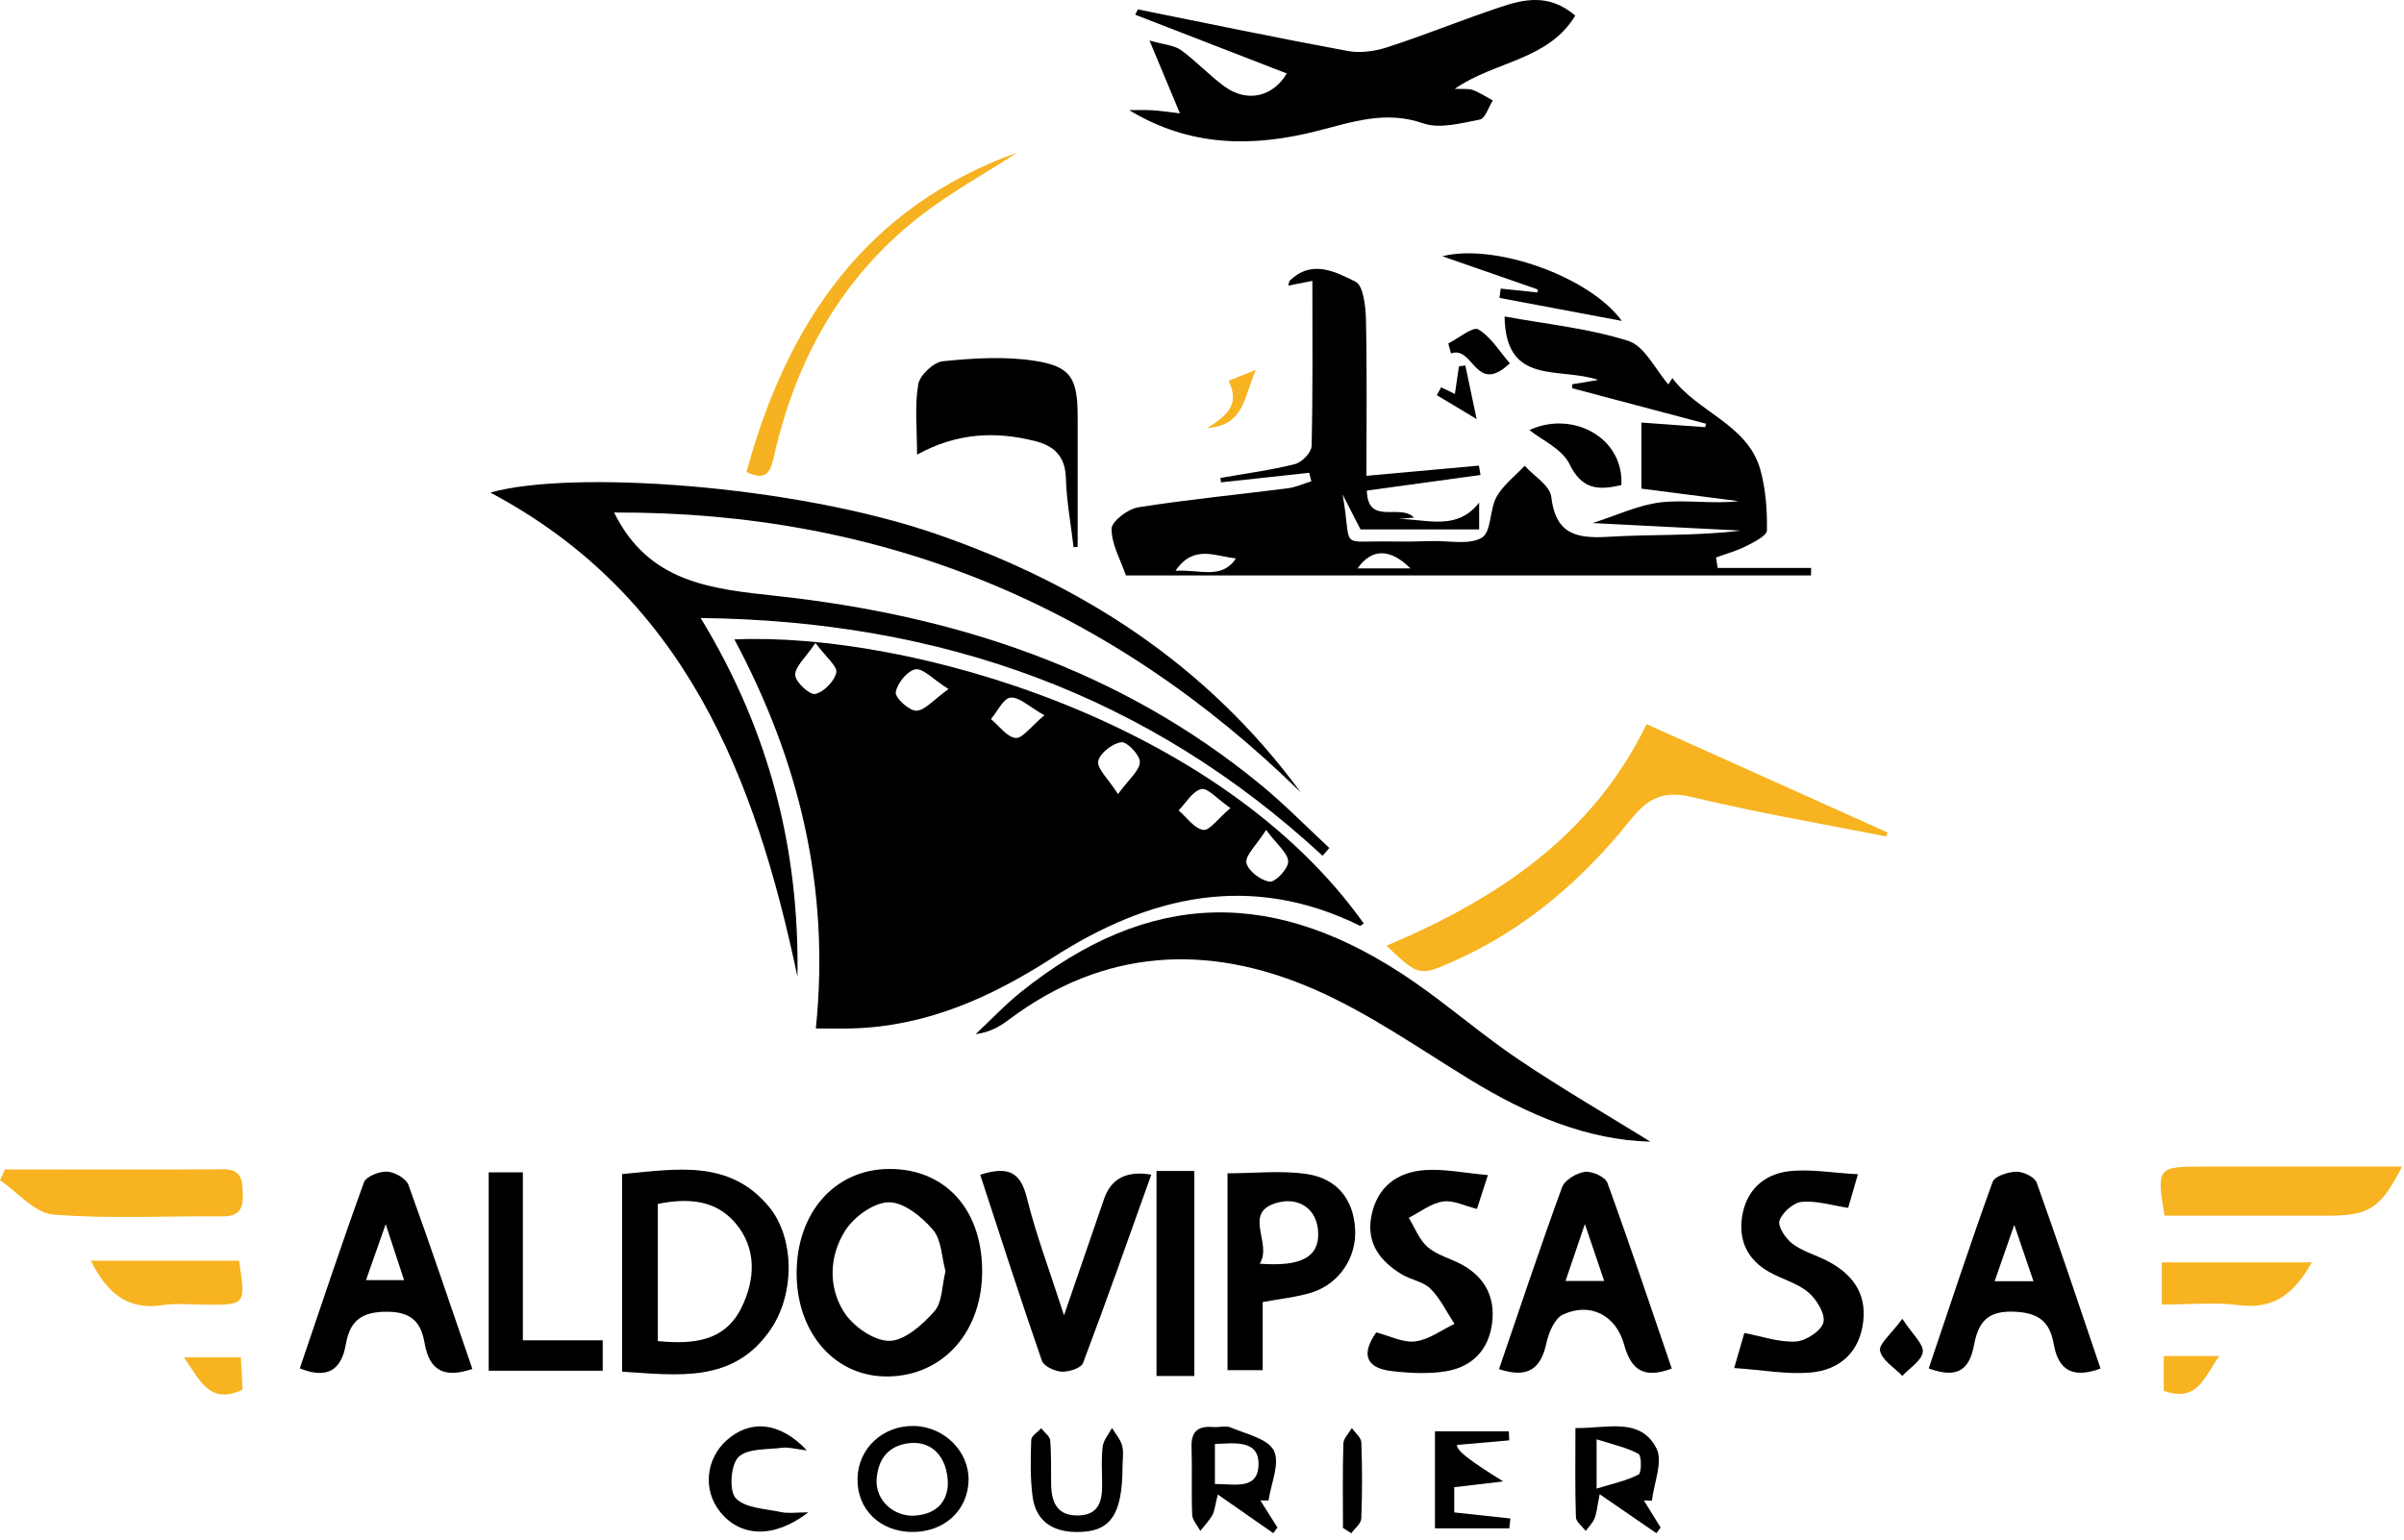
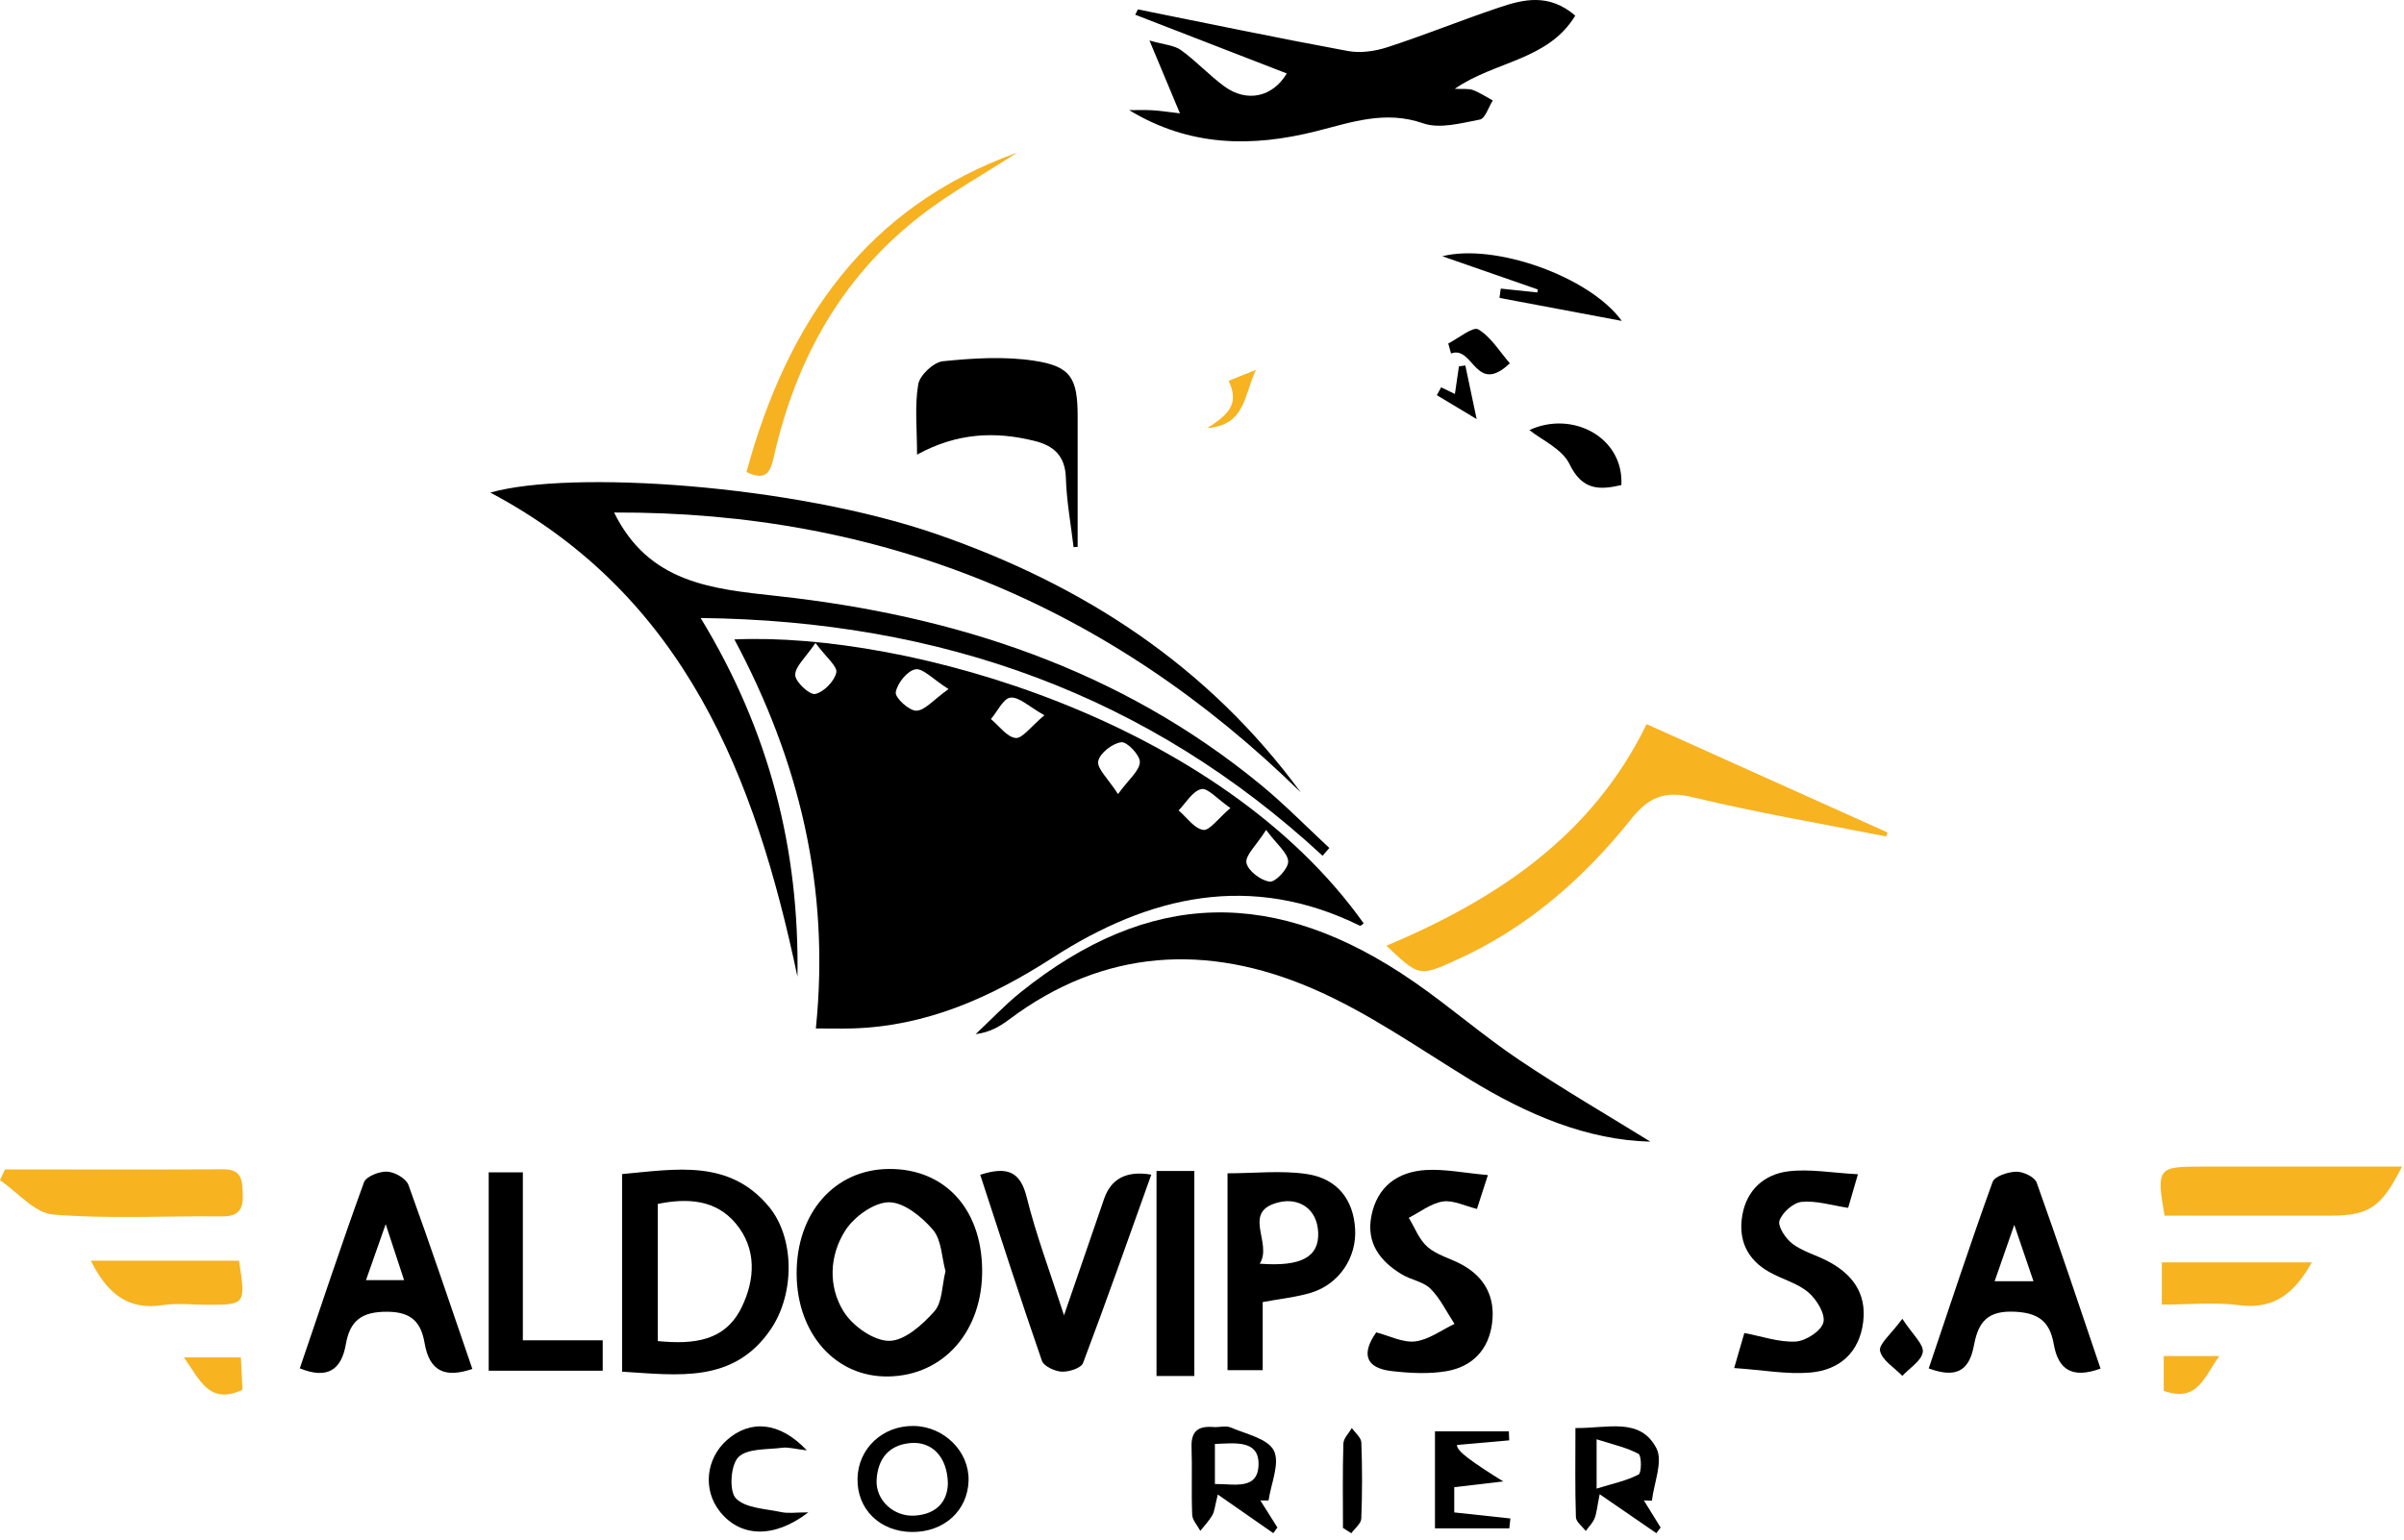
<svg xmlns="http://www.w3.org/2000/svg" width="181" height="116" viewBox="0 0 181 116" fill="none">
  <path d="M61.426 77.466C62.52 66.811 60.141 57.236 55.293 48.157C68.416 47.585 91.833 54.294 102.676 69.547C102.578 69.609 102.444 69.748 102.39 69.721C94.168 65.677 86.535 67.436 79.25 72.132C74.621 75.113 69.751 77.305 64.14 77.457C63.341 77.479 62.538 77.457 61.426 77.457V77.466ZM84.178 59.803C85.004 58.669 85.798 58.048 85.821 57.397C85.838 56.879 84.856 55.848 84.424 55.901C83.763 55.982 82.803 56.727 82.687 57.325C82.58 57.883 83.415 58.62 84.174 59.803H84.178ZM71.416 51.897C70.22 51.138 69.479 50.304 68.916 50.411C68.3 50.531 67.55 51.469 67.443 52.143C67.381 52.549 68.443 53.531 68.988 53.526C69.63 53.518 70.264 52.719 71.416 51.897ZM92.637 60.856C91.628 60.16 90.923 59.316 90.445 59.432C89.784 59.588 89.298 60.463 88.74 61.035C89.352 61.561 89.914 62.396 90.588 62.503C91.061 62.579 91.695 61.66 92.637 60.861V60.856ZM95.324 62.512C94.574 63.691 93.735 64.436 93.847 64.99C93.967 65.588 94.936 66.324 95.605 66.4C96.038 66.449 97.007 65.409 96.989 64.882C96.962 64.24 96.159 63.624 95.329 62.508L95.324 62.512ZM78.634 53.87C77.46 53.21 76.732 52.477 76.085 52.54C75.545 52.594 75.099 53.585 74.608 54.156C75.224 54.665 75.799 55.504 76.465 55.58C76.973 55.638 77.594 54.736 78.634 53.87ZM61.399 48.42C60.64 49.549 59.855 50.21 59.873 50.844C59.891 51.37 60.966 52.357 61.377 52.268C62.029 52.12 62.819 51.312 62.966 50.656C63.069 50.192 62.203 49.509 61.399 48.424V48.42Z" fill="black" />
-   <path d="M102.881 35.837C105.939 35.56 108.644 35.314 111.349 35.069C111.389 35.305 111.429 35.542 111.469 35.774C108.648 36.163 105.827 36.546 102.912 36.948C102.979 39.626 105.394 37.886 106.461 38.979C105.684 39.055 105.019 39.117 104.35 39.18C106.649 38.707 109.416 40.367 111.367 37.854V39.872H102.435C101.984 38.992 101.533 38.118 101.087 37.243C101.841 41.461 100.658 40.715 104.743 40.782C105.783 40.8 106.823 40.778 107.867 40.751C109.13 40.72 110.626 41.059 111.577 40.492C112.291 40.068 112.144 38.377 112.679 37.417C113.179 36.524 114.076 35.85 114.795 35.078C115.491 35.855 116.697 36.569 116.795 37.412C117.121 40.211 118.661 40.577 121.067 40.43C124.383 40.229 127.727 40.381 131.065 39.961C127.405 39.774 123.74 39.591 119.91 39.394C121.767 38.805 123.397 38.011 125.093 37.828C126.986 37.622 128.936 37.975 130.9 37.743C128.494 37.435 126.093 37.122 123.58 36.801V31.824C125.213 31.944 126.798 32.056 128.383 32.172C128.405 32.087 128.427 31.998 128.45 31.913C125.088 31.02 121.732 30.132 118.37 29.239C118.37 29.141 118.379 29.038 118.379 28.94C118.897 28.855 119.411 28.77 120.335 28.614C117.371 27.61 113.358 29.087 113.282 23.834C116.456 24.418 119.629 24.731 122.602 25.677C123.83 26.07 124.624 27.82 125.615 28.953C125.687 28.842 125.865 28.556 125.914 28.471C127.785 31.043 131.606 31.958 132.543 35.395C132.945 36.854 133.061 38.43 133.034 39.948C133.025 40.358 132.056 40.827 131.458 41.135C130.744 41.497 129.954 41.711 129.2 41.988C129.244 42.251 129.289 42.51 129.329 42.773H136.364L136.351 43.34H84.772C84.365 42.157 83.687 40.992 83.691 39.832C83.691 39.269 84.915 38.336 85.687 38.211C89.427 37.618 93.204 37.256 96.962 36.774C97.565 36.698 98.145 36.426 98.734 36.247C98.681 36.033 98.627 35.819 98.574 35.609C96.36 35.85 94.141 36.087 91.927 36.328C91.914 36.216 91.9 36.109 91.887 35.997C93.762 35.667 95.659 35.417 97.502 34.953C98.02 34.823 98.739 34.078 98.752 33.596C98.85 29.52 98.81 25.441 98.81 21.155C98.096 21.298 97.569 21.401 96.993 21.512C97.052 21.334 97.052 21.195 97.123 21.128C98.775 19.517 100.564 20.472 102.055 21.213C102.658 21.512 102.823 23.093 102.845 24.097C102.93 27.945 102.881 31.792 102.881 35.823V35.837ZM93.056 42.055C91.552 41.925 89.892 40.952 88.503 42.988C90.374 42.876 91.985 43.675 93.056 42.055ZM106.193 42.809C104.662 41.273 103.265 41.305 102.212 42.809H106.193Z" fill="black" />
  <path d="M99.578 64.45C86.468 52.331 70.885 46.755 52.753 46.545C57.94 55.058 60.19 63.985 60.042 73.56C56.873 58.522 51.557 44.867 36.92 37.1C42.915 35.382 59.757 36.489 70.59 40.252C81.611 44.081 90.945 50.152 97.935 59.678C83.562 45.581 66.385 38.52 46.236 38.6C48.847 43.894 53.53 44.349 58.511 44.889C71.871 46.344 84.33 50.398 94.904 59.089C96.717 60.575 98.364 62.267 100.087 63.865C99.917 64.061 99.748 64.253 99.578 64.45Z" fill="black" />
  <path d="M118.607 1.171C116.549 4.563 112.581 4.581 109.532 6.688C110.171 6.724 110.572 6.657 110.903 6.782C111.425 6.978 111.898 7.3 112.394 7.568C112.072 8.067 111.822 8.929 111.42 9.005C110.014 9.273 108.398 9.724 107.144 9.286C104.292 8.291 101.743 9.215 99.127 9.875C94.284 11.098 89.579 11.067 85.017 8.295C85.593 8.295 86.173 8.268 86.745 8.304C87.325 8.335 87.901 8.429 88.838 8.536C88.093 6.751 87.454 5.224 86.544 3.05C87.664 3.372 88.41 3.407 88.918 3.773C90.061 4.599 91.03 5.657 92.164 6.492C93.887 7.764 95.837 7.3 96.882 5.532C93.088 4.059 89.28 2.586 85.472 1.108C85.539 0.975 85.606 0.841 85.673 0.707C90.941 1.765 96.195 2.867 101.475 3.84C102.43 4.019 103.542 3.858 104.479 3.55C107.3 2.631 110.054 1.51 112.871 0.564C114.715 -0.057 116.616 -0.521 118.603 1.175L118.607 1.171Z" fill="black" />
  <path d="M124.254 85.983C119.5 85.867 115 83.952 110.697 81.323C106.778 78.926 102.962 76.23 98.77 74.431C90.891 71.047 83.12 71.431 75.996 76.77C75.295 77.296 74.536 77.752 73.456 77.886C74.585 76.832 75.648 75.694 76.848 74.73C86.517 66.972 96.029 66.722 106.501 73.975C109.188 75.837 111.661 78.002 114.375 79.823C117.661 82.032 121.093 84.023 124.258 85.983H124.254Z" fill="black" />
  <path d="M123.977 54.54C130.133 57.307 136.118 59.999 142.109 62.695C142.078 62.798 142.051 62.896 142.02 62.999C137.159 62.035 132.266 61.204 127.454 60.044C125.33 59.535 124.142 60.021 122.794 61.709C119.201 66.208 114.902 69.949 109.572 72.337C106.849 73.56 106.841 73.542 104.385 71.23C112.648 67.735 119.835 63.025 123.977 54.54Z" fill="#F7B320" />
  <path d="M46.838 88.425C50.905 88.054 54.913 87.286 57.895 90.884C59.824 93.21 59.873 97.41 58.025 100.124C55.235 104.213 51.043 103.566 46.838 103.307V88.425ZM49.521 101.003C52.24 101.267 54.588 101.017 55.837 98.464C56.873 96.339 56.971 94.044 55.409 92.161C53.9 90.34 51.753 90.219 49.526 90.674V101.003H49.521Z" fill="black" />
  <path d="M59.98 95.955C59.953 91.353 62.832 88.072 66.925 88.04C71.095 88.009 73.88 90.996 73.947 95.571C74.014 100.227 71.072 103.601 66.881 103.668C62.926 103.735 60.007 100.468 59.98 95.955ZM71.188 95.74C70.898 94.692 70.894 93.384 70.246 92.625C69.412 91.647 68.059 90.545 66.93 90.549C65.809 90.554 64.323 91.625 63.658 92.652C62.444 94.531 62.332 96.892 63.529 98.794C64.207 99.874 65.783 100.99 66.952 100.985C68.108 100.985 69.461 99.767 70.354 98.758C70.956 98.075 70.916 96.825 71.188 95.736V95.74Z" fill="black" />
-   <path d="M112.862 103.115C114.442 98.499 115.96 93.937 117.607 89.424C117.808 88.875 118.692 88.344 119.317 88.259C119.861 88.188 120.857 88.634 121.022 89.081C122.709 93.719 124.272 98.401 125.87 103.07C123.781 103.86 122.807 103.191 122.285 101.28C121.669 99.026 119.687 98.048 117.661 99.017C117.04 99.316 116.598 100.374 116.429 101.16C116.018 103.052 115.081 103.847 112.862 103.115ZM119.326 92.192C118.75 93.884 118.335 95.102 117.871 96.473H120.781C120.321 95.116 119.906 93.888 119.33 92.192H119.326Z" fill="black" />
  <path d="M35.567 103.101C33.545 103.793 32.344 103.311 31.974 101.182C31.715 99.673 31.068 98.812 29.189 98.794C27.229 98.776 26.35 99.459 26.037 101.253C25.702 103.182 24.64 103.896 22.573 103.057C24.162 98.388 25.716 93.696 27.403 89.049C27.564 88.603 28.564 88.21 29.153 88.242C29.72 88.273 30.581 88.759 30.755 89.25C32.42 93.835 33.969 98.459 35.563 103.101H35.567ZM29.041 92.192C28.425 93.942 28.001 95.147 27.555 96.415H30.425C29.979 95.053 29.599 93.906 29.037 92.192H29.041Z" fill="black" />
  <path d="M145.216 103.061C146.8 98.37 148.345 93.669 150.023 89.023C150.179 88.585 151.188 88.259 151.809 88.246C152.331 88.237 153.192 88.643 153.344 89.067C155.009 93.714 156.567 98.397 158.152 103.075C156.036 103.847 154.969 103.177 154.63 101.236C154.322 99.441 153.38 98.816 151.447 98.785C149.362 98.754 148.889 99.914 148.604 101.401C148.229 103.347 147.171 103.78 145.211 103.061H145.216ZM151.657 92.25C151.05 93.991 150.644 95.165 150.179 96.495H153.103C152.661 95.196 152.273 94.053 151.657 92.25Z" fill="black" />
  <path d="M73.8 88.478C75.875 87.813 76.826 88.25 77.304 90.179C78.009 93.018 79.053 95.772 80.111 99.062C81.219 95.843 82.178 93.067 83.129 90.29C83.656 88.758 84.84 88.151 86.682 88.469C84.977 93.232 83.316 97.964 81.544 102.655C81.401 103.039 80.482 103.333 79.942 103.307C79.415 103.28 78.589 102.901 78.446 102.485C76.853 97.888 75.362 93.25 73.8 88.474V88.478Z" fill="black" />
  <path d="M92.427 88.367C94.471 88.367 96.48 88.134 98.404 88.424C100.721 88.777 101.908 90.384 102.029 92.571C102.149 94.696 100.846 96.691 98.752 97.348C97.632 97.696 96.44 97.807 95.07 98.066V103.195H92.422V88.367H92.427ZM94.846 95.174C98.007 95.419 99.319 94.647 99.248 92.835C99.176 91.005 97.775 90.215 96.351 90.536C93.387 91.205 95.86 93.594 94.846 95.174Z" fill="black" />
  <path d="M80.83 41.207C80.625 39.466 80.303 37.734 80.25 35.989C80.201 34.337 79.339 33.569 77.906 33.212C74.947 32.471 72.059 32.587 69.046 34.239C69.046 32.293 68.858 30.578 69.135 28.945C69.251 28.257 70.291 27.28 70.987 27.208C73.255 26.976 75.599 26.829 77.835 27.164C80.647 27.583 81.138 28.485 81.138 31.395C81.138 34.658 81.138 37.926 81.138 41.189C81.035 41.193 80.933 41.198 80.835 41.207H80.83Z" fill="black" />
  <path d="M112.023 88.509C111.644 89.679 111.447 90.295 111.202 91.049C110.291 90.83 109.416 90.371 108.631 90.491C107.733 90.63 106.921 91.286 106.068 91.719C106.528 92.469 106.854 93.375 107.492 93.924C108.198 94.531 109.202 94.776 110.046 95.232C111.8 96.183 112.594 97.696 112.34 99.664C112.085 101.66 110.845 102.936 108.921 103.267C107.577 103.499 106.144 103.418 104.774 103.262C102.787 103.03 102.497 101.941 103.618 100.347C104.609 100.602 105.622 101.142 106.559 101.026C107.582 100.901 108.528 100.173 109.51 99.709C108.921 98.816 108.447 97.803 107.707 97.062C107.166 96.522 106.233 96.397 105.542 95.977C103.899 94.986 102.85 93.611 103.256 91.567C103.694 89.366 105.225 88.255 107.336 88.121C108.764 88.032 110.224 88.34 112.019 88.5L112.023 88.509Z" fill="black" />
  <path d="M130.566 103.039C130.958 101.677 131.141 101.057 131.333 100.396C132.668 100.646 133.949 101.106 135.199 101.039C135.958 100.994 137.109 100.253 137.284 99.606C137.453 98.977 136.779 97.865 136.159 97.339C135.342 96.642 134.195 96.352 133.23 95.812C131.552 94.875 130.856 93.397 131.182 91.518C131.516 89.612 132.838 88.442 134.637 88.219C136.248 88.018 137.926 88.335 139.886 88.438C139.542 89.621 139.341 90.304 139.149 90.969C137.908 90.781 136.761 90.415 135.654 90.518C135.025 90.576 134.19 91.317 133.98 91.929C133.833 92.366 134.44 93.281 134.949 93.669C135.694 94.236 136.668 94.504 137.525 94.937C139.404 95.892 140.551 97.348 140.283 99.548C140.006 101.856 138.507 103.182 136.306 103.374C134.547 103.525 132.744 103.182 130.57 103.034L130.566 103.039Z" fill="black" />
  <path d="M162.973 91.558C162.357 87.992 162.464 87.858 165.696 87.862C170.722 87.862 175.743 87.862 180.85 87.862C179.256 90.996 178.386 91.558 175.297 91.558C171.226 91.558 167.155 91.558 162.973 91.558Z" fill="#F7B320" />
  <path d="M0.37 88.076C5.856 88.076 11.347 88.094 16.833 88.067C18.302 88.058 18.239 89.032 18.279 90.031C18.324 91.152 17.873 91.625 16.703 91.612C12.467 91.567 8.209 91.817 4 91.473C2.607 91.357 1.33 89.79 0 88.889C0.125 88.621 0.246 88.349 0.37 88.081V88.076Z" fill="#F7B320" />
  <path d="M36.799 88.295H39.366V100.945H45.379V103.235H36.795V88.295H36.799Z" fill="black" />
  <path d="M87.075 88.192H89.923V103.633H87.075V88.192Z" fill="black" />
  <path d="M56.203 35.547C59.288 24.209 65.26 15.567 76.598 11.487C74.112 13.103 71.487 14.54 69.166 16.366C63.337 20.941 59.94 27.088 58.301 34.243C58.034 35.413 57.81 36.323 56.199 35.547H56.203Z" fill="#F6B221" />
  <path d="M174.061 95.071C172.806 97.312 171.302 98.647 168.592 98.298C166.718 98.057 164.789 98.254 162.767 98.254V95.076H174.061V95.071Z" fill="#F7B320" />
  <path d="M17.998 94.95C18.507 98.258 18.498 98.272 15.57 98.267C14.463 98.267 13.333 98.129 12.249 98.294C9.646 98.696 8.088 97.446 6.839 94.95C8.785 94.95 10.579 94.95 12.378 94.95C14.177 94.95 16.047 94.95 18.002 94.95H17.998Z" fill="#F7B320" />
  <path d="M94.891 113.002C95.32 113.68 95.748 114.363 96.177 115.042C96.074 115.185 95.971 115.328 95.869 115.47C94.574 114.569 93.275 113.667 91.691 112.56C91.463 113.457 91.445 113.832 91.275 114.122C91.03 114.546 90.677 114.908 90.374 115.296C90.159 114.895 89.78 114.497 89.762 114.091C89.691 112.386 89.771 110.676 89.713 108.971C89.673 107.766 90.249 107.387 91.342 107.476C91.784 107.512 92.289 107.351 92.668 107.512C93.824 108.007 95.467 108.355 95.913 109.257C96.382 110.208 95.695 111.734 95.511 113.006H94.895L94.891 113.002ZM91.472 108.752V111.766C92.909 111.748 94.766 112.279 94.757 110.23C94.748 108.436 92.981 108.694 91.472 108.752Z" fill="black" />
  <path d="M118.62 107.552C121.022 107.587 123.49 106.713 124.714 109.078C125.227 110.069 124.526 111.69 124.374 113.024L123.767 113.002C124.187 113.685 124.611 114.368 125.03 115.046L124.709 115.47C123.406 114.578 122.107 113.68 120.442 112.538C120.232 113.573 120.21 114.002 120.049 114.372C119.906 114.716 119.616 114.997 119.393 115.305C119.134 114.962 118.665 114.622 118.652 114.27C118.58 112.123 118.616 109.976 118.616 107.556L118.62 107.552ZM120.21 112.114C121.446 111.73 122.477 111.52 123.374 111.051C123.602 110.931 123.602 109.627 123.365 109.498C122.477 109.016 121.446 108.797 120.21 108.4V112.114Z" fill="black" />
  <path d="M68.653 115.381C66.238 115.354 64.515 113.658 64.564 111.355C64.609 109.087 66.461 107.36 68.8 107.396C71.081 107.431 72.978 109.319 72.925 111.502C72.867 113.779 71.072 115.408 68.648 115.381H68.653ZM71.367 111.743C71.336 109.726 70.171 108.552 68.573 108.681C66.903 108.82 66.091 109.882 66.001 111.458C65.917 112.989 67.296 114.247 68.863 114.149C70.559 114.042 71.331 113.047 71.367 111.743Z" fill="black" />
  <path d="M109.492 112.007V113.908C110.912 114.06 112.313 114.212 113.719 114.364C113.692 114.609 113.666 114.859 113.639 115.105H108.041V107.797H113.603C113.612 108.025 113.621 108.253 113.63 108.48C112.322 108.596 111.014 108.712 109.706 108.824C109.621 109.27 110.912 110.159 113.179 111.574C112.041 111.708 110.907 111.842 109.492 112.007Z" fill="black" />
-   <path d="M84.517 110.431C84.508 114.158 83.584 115.435 80.969 115.381C79.147 115.346 77.964 114.48 77.737 112.667C77.563 111.275 77.594 109.851 77.643 108.445C77.652 108.146 78.129 107.86 78.393 107.57C78.629 107.878 79.045 108.168 79.071 108.489C79.165 109.596 79.121 110.717 79.143 111.828C79.17 113.176 79.62 114.181 81.201 114.136C82.705 114.096 82.991 113.082 82.982 111.846C82.977 110.882 82.91 109.904 83.022 108.953C83.08 108.462 83.477 108.016 83.723 107.547C83.986 107.985 84.356 108.395 84.486 108.873C84.62 109.355 84.517 109.904 84.517 110.426V110.431Z" fill="black" />
  <path d="M112.996 21.736C113.911 21.834 114.826 21.928 115.746 22.026C115.759 21.95 115.777 21.878 115.79 21.803C113.371 20.959 110.952 20.12 108.595 19.299C112.527 18.299 119.678 20.821 122.107 24.169C118.986 23.584 115.942 23.008 112.898 22.436C112.929 22.204 112.96 21.968 112.992 21.736H112.996Z" fill="black" />
  <path d="M60.859 113.904C58.239 115.917 55.721 115.761 54.199 113.841C52.905 112.212 53.137 109.868 54.735 108.453C56.476 106.913 58.694 107.052 60.748 109.235C59.833 109.127 59.35 108.976 58.891 109.038C57.748 109.185 56.257 109.074 55.592 109.748C55.007 110.337 54.882 112.306 55.404 112.846C56.136 113.6 57.641 113.627 58.837 113.886C59.346 113.997 59.895 113.904 60.855 113.904H60.859Z" fill="black" />
  <path d="M122.075 36.533C120.41 36.917 119.129 36.935 118.17 34.953C117.616 33.81 116.085 33.141 115.152 32.391C118.37 30.895 122.267 32.926 122.075 36.533Z" fill="black" />
  <path d="M18.136 102.235C18.177 103.079 18.217 103.851 18.257 104.673C15.726 105.842 15.039 103.882 13.847 102.235H18.136Z" fill="#F7B320" />
  <path d="M162.91 104.749V102.133H167.102C165.95 103.673 165.486 105.668 162.91 104.749Z" fill="#F7B320" />
  <path d="M101.114 115.082C101.114 112.962 101.078 110.842 101.145 108.721C101.158 108.324 101.56 107.94 101.783 107.552C102.033 107.913 102.484 108.27 102.497 108.641C102.569 110.551 102.569 112.466 102.493 114.372C102.479 114.752 102.002 115.109 101.743 115.475C101.533 115.341 101.323 115.212 101.118 115.078L101.114 115.082Z" fill="black" />
  <path d="M113.675 27.364C111.086 29.815 110.934 25.985 109.251 26.623C109.18 26.373 109.108 26.119 109.041 25.869C109.813 25.481 110.898 24.57 111.3 24.807C112.269 25.383 112.92 26.494 113.679 27.364H113.675Z" fill="black" />
  <path d="M143.229 99.325C144.019 100.535 144.845 101.24 144.769 101.825C144.684 102.481 143.778 103.03 143.229 103.624C142.631 103.003 141.707 102.454 141.551 101.74C141.439 101.235 142.368 100.499 143.229 99.325Z" fill="black" />
  <path d="M92.503 28.681C93.052 28.458 93.628 28.23 94.561 27.855C93.65 29.793 93.775 32.007 90.891 32.248C92.293 31.333 93.413 30.534 92.503 28.681Z" fill="#F7B320" />
  <path d="M109.541 29.677C109.662 28.851 109.755 28.221 109.845 27.592C110.005 27.57 110.166 27.547 110.327 27.525C110.581 28.735 110.836 29.945 111.179 31.565C110.059 30.891 109.117 30.328 108.18 29.762C108.287 29.565 108.398 29.369 108.506 29.172C108.791 29.311 109.081 29.449 109.541 29.672V29.677Z" fill="black" />
</svg>